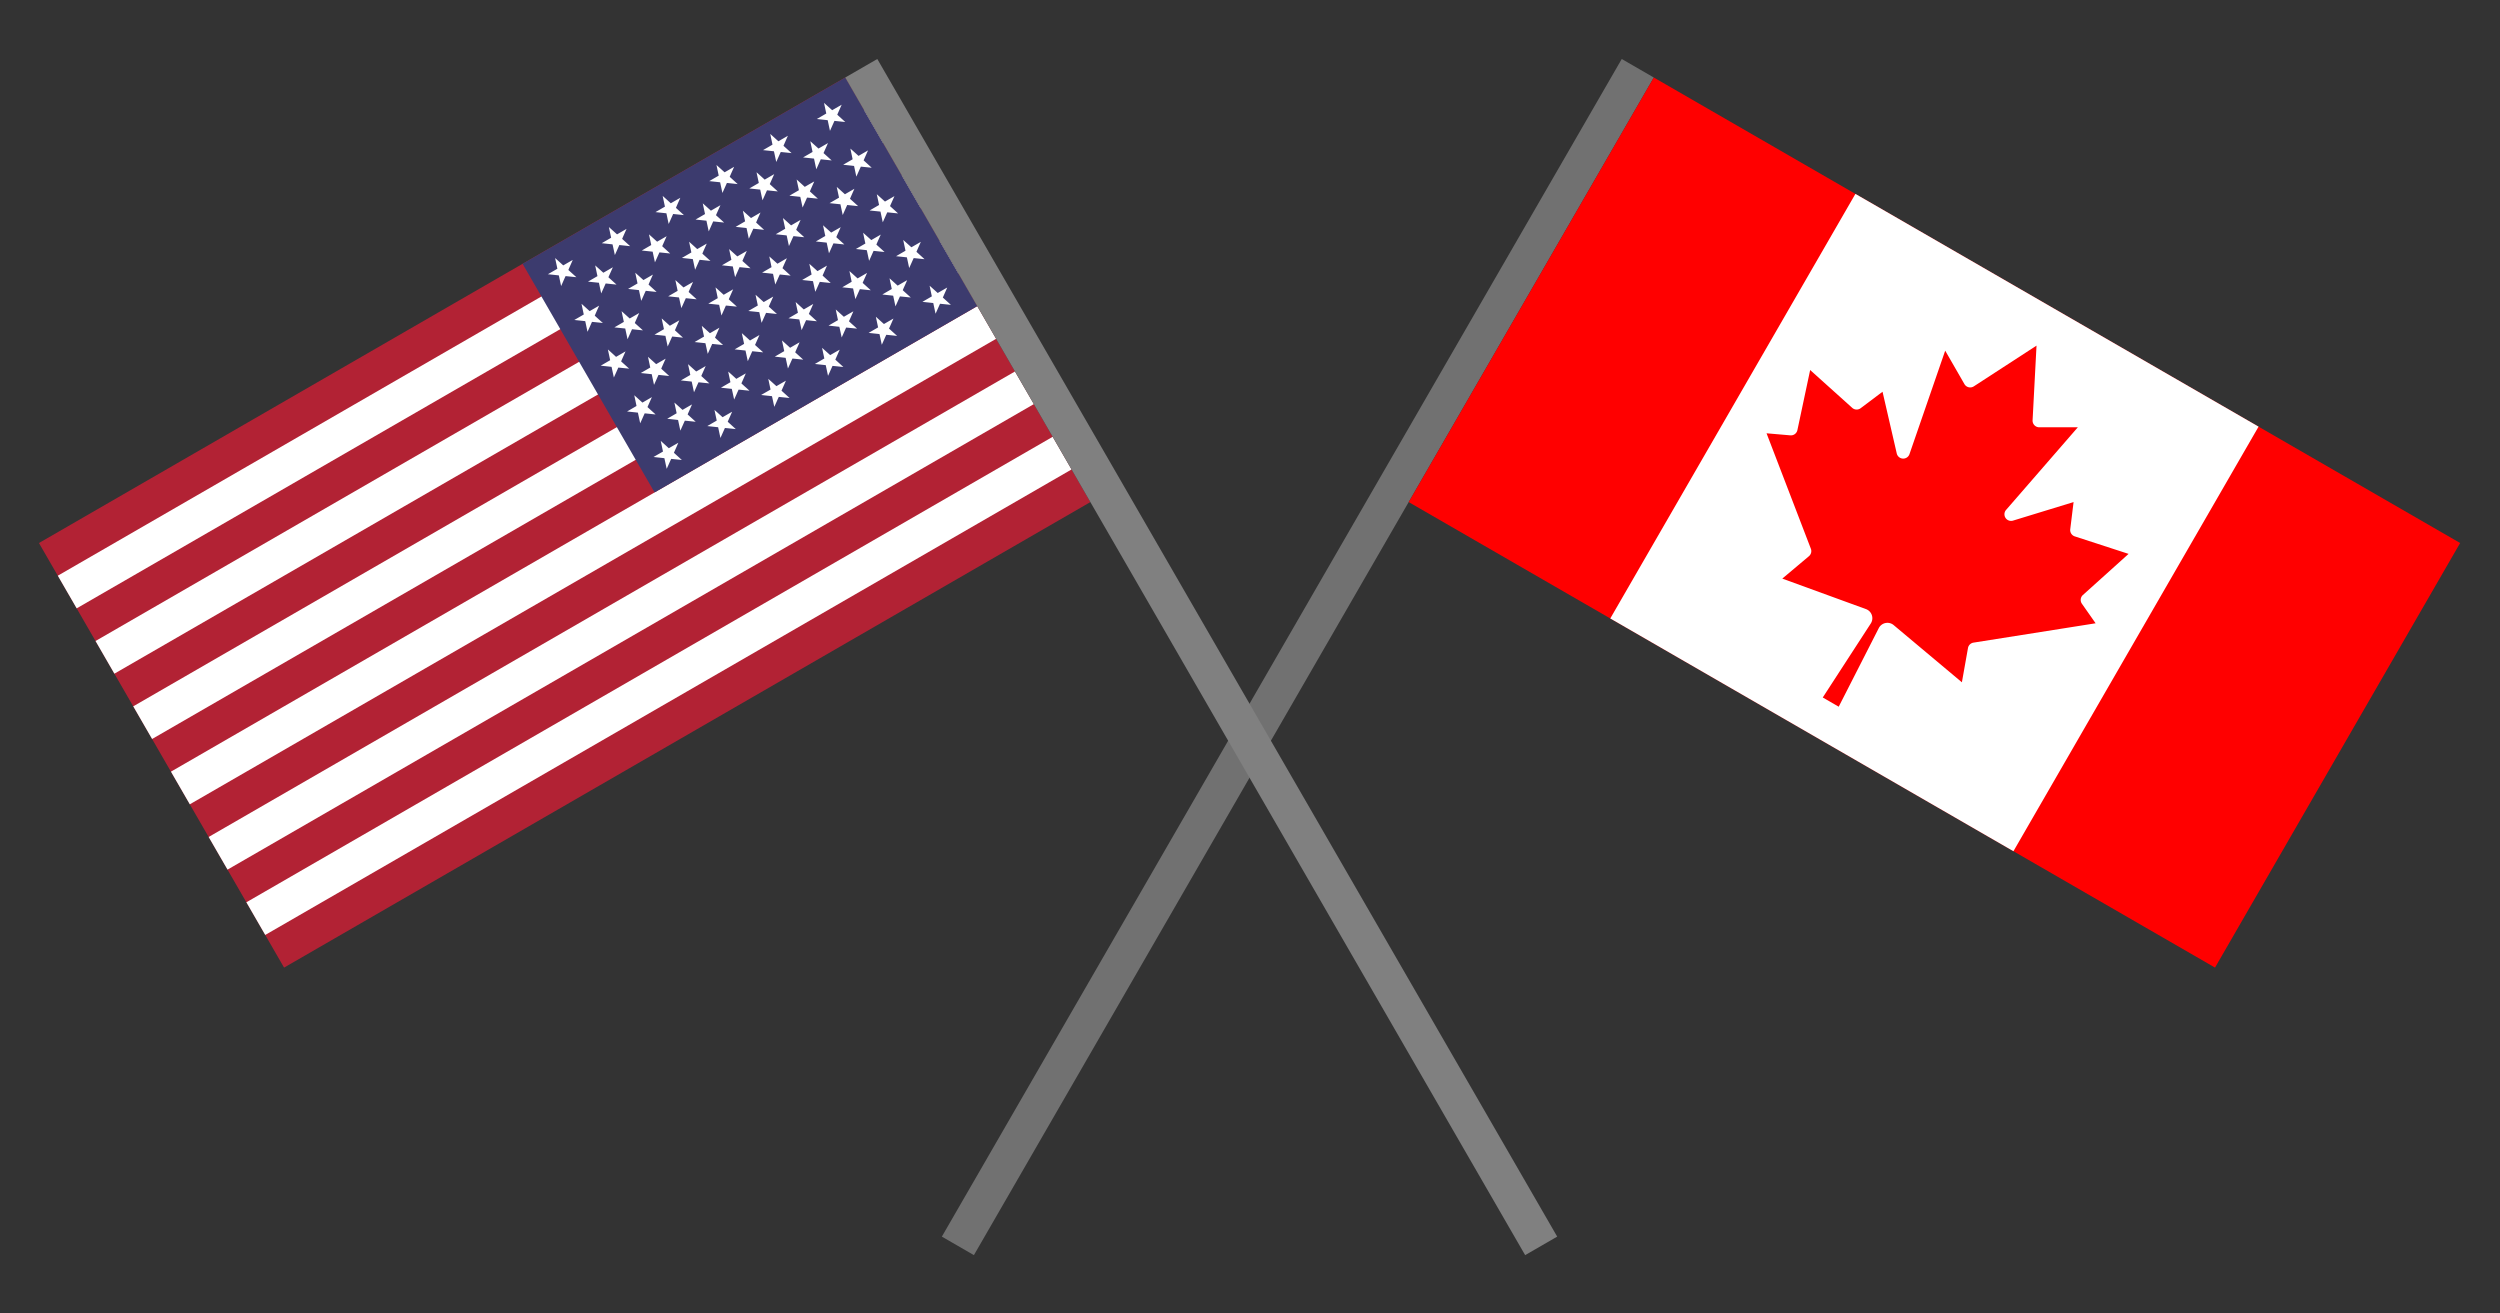
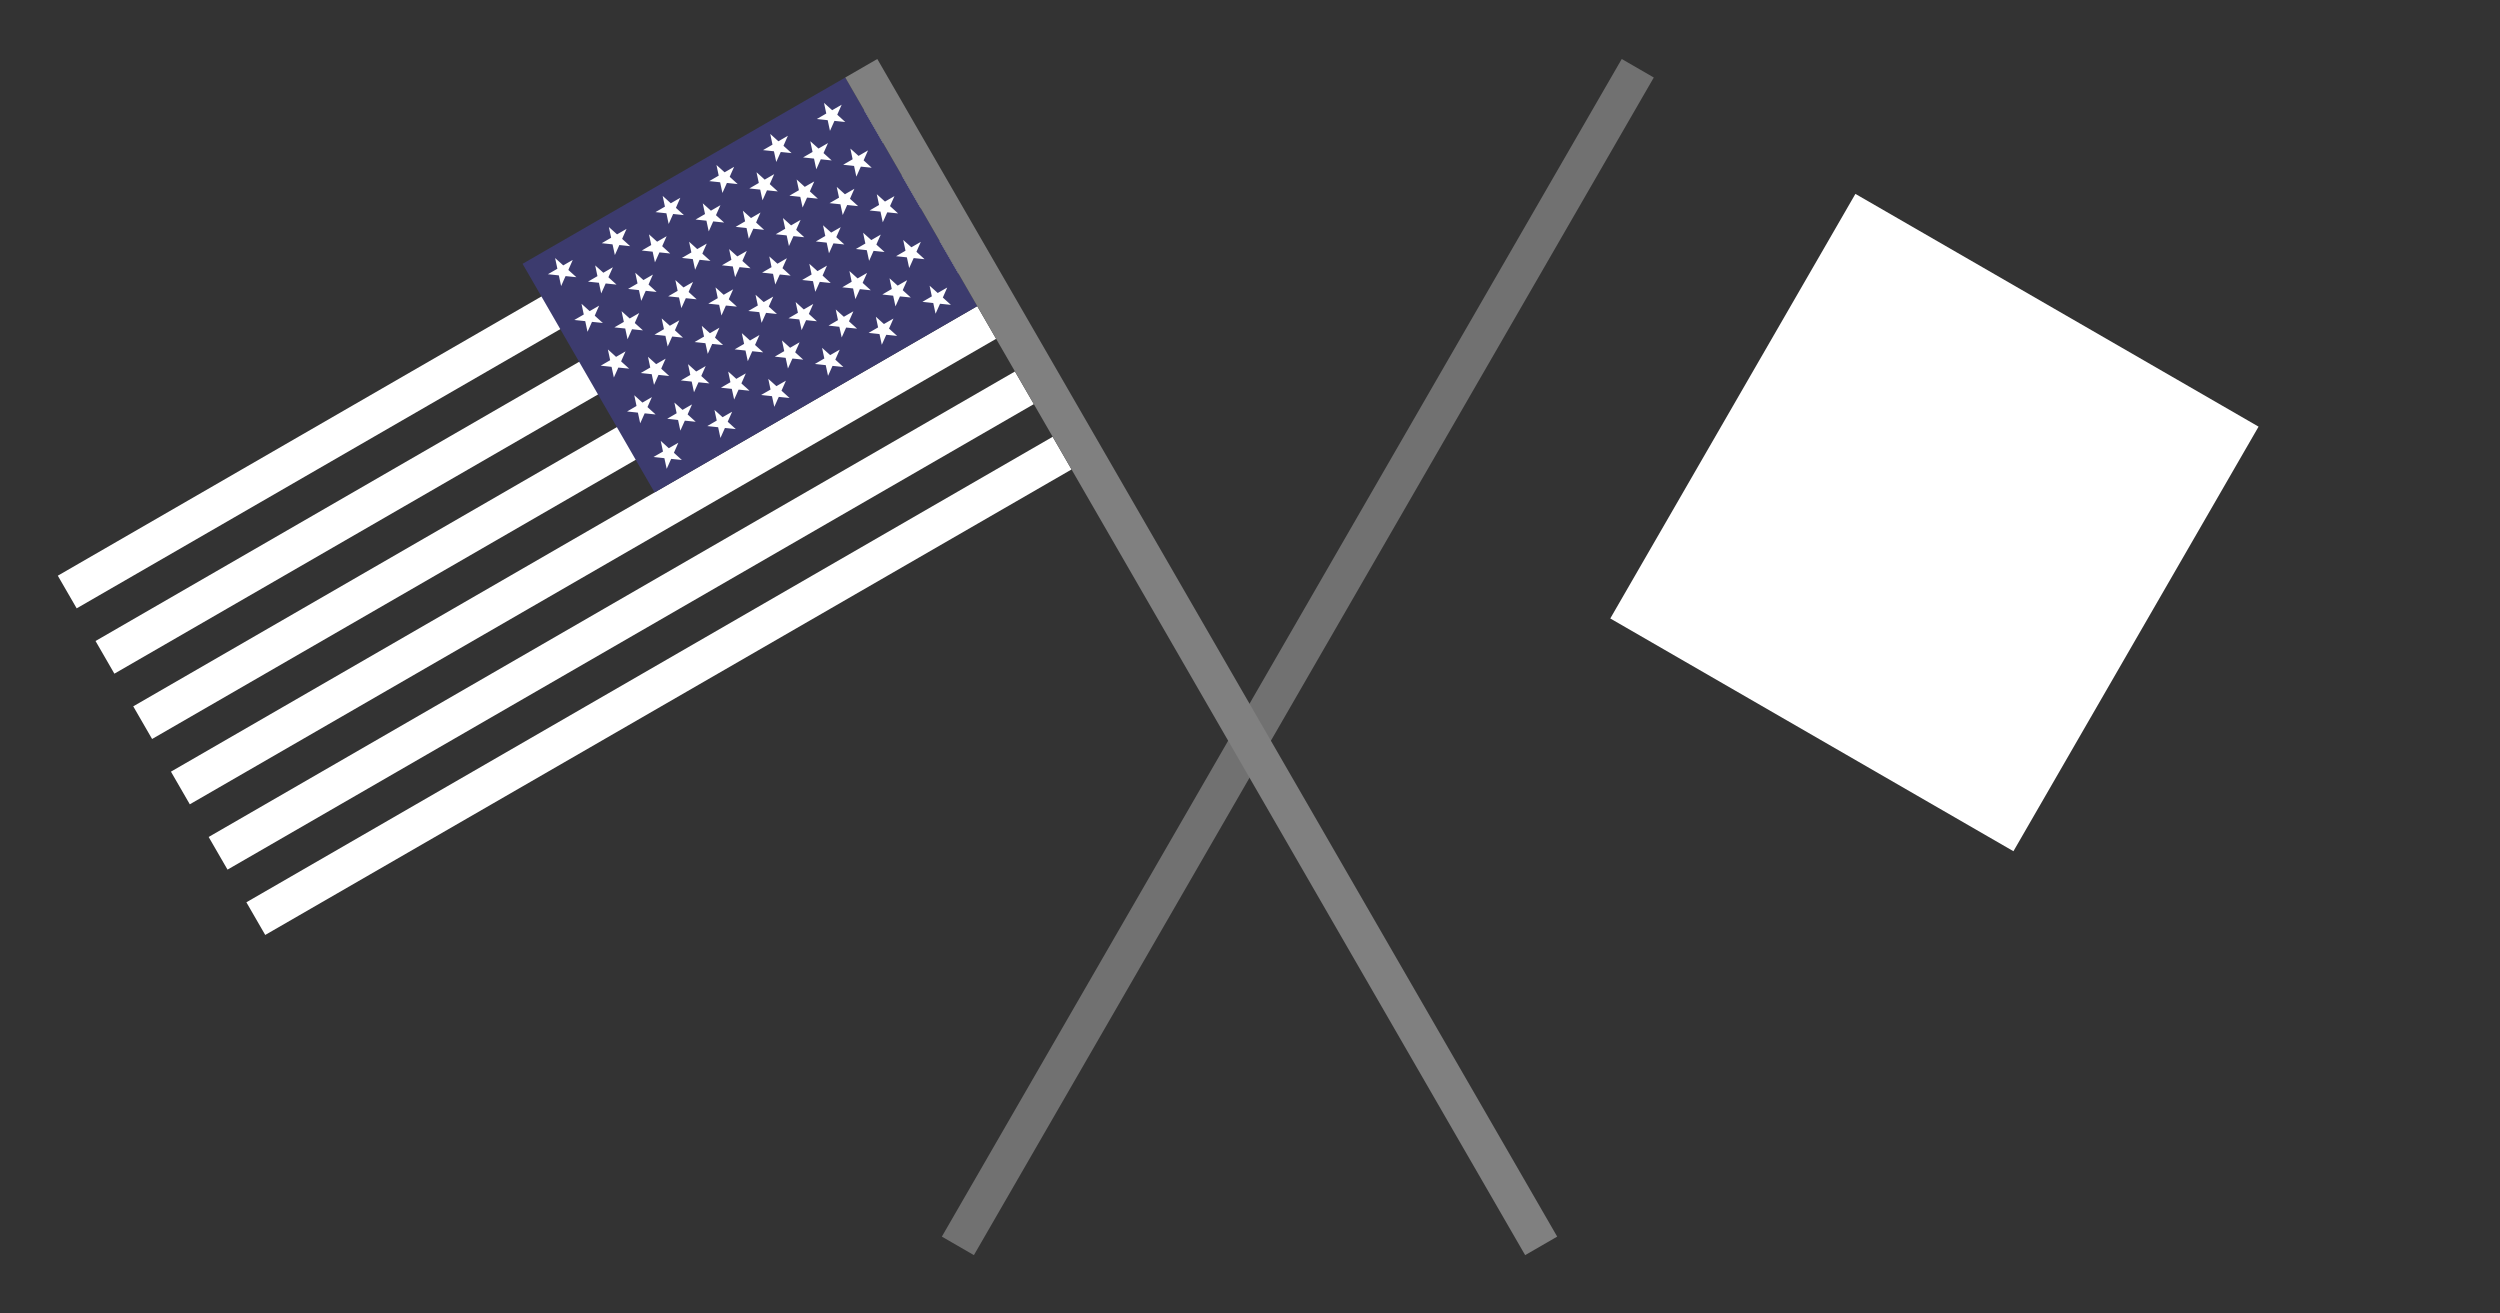
<svg xmlns="http://www.w3.org/2000/svg" id="f4bc2bfe-109d-45ca-9b3a-5e80eb1f200d" data-name="Layer 1" viewBox="0 0 2730.09 1434.29">
  <rect x="0" y="0" width="2730.09" height="1434.29" fill="#333333" stroke="none" />
  <defs>
    <style>.a3315c22-09f6-4354-a4c1-53d539ef19ad{fill:#717171;}.eb7a5f87-05cf-456b-80c5-bfcd73fdfa26{fill:red;}.eb3e9e7a-bb72-4113-a6ae-523a0b4c71cb{fill:#fff;}.b0f81110-07d6-47e0-9170-eaa0c02c4235{fill:#b22234;}.a59e6230-6172-487c-b7a1-15ffe48f4d67{fill:#3c3b6e;}.bd96a246-d930-4ab8-8a8f-bf793e06b214{fill:gray;}</style>
  </defs>
  <path class="a3315c22-09f6-4354-a4c1-53d539ef19ad" d="M1771,64.43l35,20.21-742.46,1286-35-20.21Zm0,0" />
-   <path class="eb7a5f87-05cf-456b-80c5-bfcd73fdfa26" d="M1806,84.64,2686.55,593l-267.68,463.65L1538.35,548.29Zm0,0" />
  <path class="eb3e9e7a-bb72-4113-a6ae-523a0b4c71cb" d="M2026.17,211.73l440.26,254.18L2198.74,929.56,1758.48,675.38Zm0,0" />
-   <path class="eb7a5f87-05cf-456b-80c5-bfcd73fdfa26" d="M2007.94,771.75l43.78-85.87a10.6,10.6,0,0,1,16.19-3.28l74.55,62.49,6.64-37.37a7.25,7.25,0,0,1,6-5.94l133.39-21.13-15-21.38a7.25,7.25,0,0,1,1.13-9.53l49.86-44.88-58.77-19.12a7.26,7.26,0,0,1-4.93-7.74l3.64-29.71-66.18,20.26a7.25,7.25,0,0,1-7.55-11.69l78.38-90.25-42.13,0a7.26,7.26,0,0,1-7.28-7.69l4.29-81.49-68.43,44.46a7.26,7.26,0,0,1-10.3-2.46l-21-36.5-39,113a7.24,7.24,0,0,1-13.89-.69l-15.54-67.44-23.92,18a7.25,7.25,0,0,1-9.17-.4l-45.94-41.33-13.93,65.62a7.26,7.26,0,0,1-7.7,5.73l-26-2.25,48.41,126.08a7.27,7.27,0,0,1-2.14,8.16l-29.06,24.44,91.4,33.32a10.59,10.59,0,0,1,5.25,15.66l-52.47,80.85Zm0,0" />
-   <path class="b0f81110-07d6-47e0-9170-eaa0c02c4235" d="M923.05,84.64,42.54,593l267.68,463.65,880.52-508.36Zm0,0" />
  <path class="eb3e9e7a-bb72-4113-a6ae-523a0b4c71cb" d="M943.65,120.31,964.24,156,83.73,664.34l-20.6-35.66Zm41.18,71.33,20.6,35.67L124.91,735.68,104.32,700ZM1026,263l20.59,35.67L166.09,807,145.5,771.34Zm41.18,71.33L1087.79,370,207.27,878.34l-20.59-35.67Zm41.18,71.33L1129,441.3,248.46,949.66,227.86,914ZM1149.56,477l20.6,35.66L289.64,1021l-20.59-35.67Zm0,0" />
  <path class="a59e6230-6172-487c-b7a1-15ffe48f4d67" d="M923.05,84.64,570.67,288.09,714.81,537.75,1067.19,334.3Zm0,0" />
  <path class="eb3e9e7a-bb72-4113-a6ae-523a0b4c71cb" d="M1038.43,332.93l-4.41-4c-2.41-2.18-4.4-4-4.4-4s1.06-2.46,2.36-5.39,2.39-5.39,2.41-5.46-.6.25-5.16,2.88c-2.86,1.65-5.21,3-5.21,3s-8.77-7.91-8.81-7.91-.05,0-.05,0,.55,2.63,1.22,5.81l1.23,5.78-5.16,3c-3.15,1.83-5.15,3-5.12,3s11.59,1.26,11.82,1.27c0,0,.58,2.62,1.26,5.83s1.25,5.85,1.27,5.85,1.1-2.42,2.42-5.38,2.42-5.42,2.45-5.45,2.68.21,5.89.55c6.39.67,6,.63,6,.58ZM979.68,366.8c-.32-.26-8.84-7.95-8.83-8,.28-.57,4.82-10.84,4.81-10.88s-2,1.11-5.19,2.92l-5.18,3L961,350l-4.42-4c-.09-.06-.11-.06-.1,0s2.29,10.91,2.4,11.35l0,.2-5.19,3c-5.1,2.95-5.19,3-5,3s2.75.31,5.93.64,5.78.62,5.8.64.6,2.65,1.28,5.83,1.24,5.79,1.26,5.8,1.12-2.43,2.44-5.42,2.45-5.43,2.5-5.43,2.71.26,5.93.6,5.88.61,5.89.6,0,0,0-.07ZM921,400.75s-2-1.82-4.41-4-4.39-4-4.39-4,1.05-2.43,2.35-5.34,2.38-5.37,2.4-5.46,0-.11-5.14,2.84c-2.86,1.65-5.21,3-5.22,3s-8.77-7.91-8.8-7.92-.12-.28,1.2,5.92l1.21,5.69-5.17,3c-3.15,1.83-5.15,3-5.12,3s11.47,1.25,11.82,1.27c0,0,.58,2.62,1.26,5.83s1.25,5.85,1.26,5.85,1.11-2.42,2.43-5.38,2.42-5.42,2.45-5.45,2.68.21,5.9.55c6.43.67,6,.63,6,.58Zm-58.75,33.88c-.39-.35-8.83-8-8.82-8,.2-.4,4.82-10.83,4.81-10.87s-2,1.1-5.19,2.92l-5.18,3-4.32-3.89c-4.73-4.25-4.51-4.06-4.53-4s2.42,11.53,2.45,11.58-2.32,1.38-5.18,3c-5.1,2.94-5.2,3-5,3s2.76.31,5.93.64,5.79.62,5.81.64.6,2.65,1.27,5.83,1.25,5.79,1.26,5.8,1.13-2.43,2.45-5.42,2.45-5.43,2.5-5.44l5.93.61c3.23.34,5.87.61,5.89.6s0,0,0-.06ZM803.5,468.56l-4.41-4c-2.41-2.17-4.39-4-4.4-4s1.06-2.43,2.35-5.35,2.39-5.36,2.41-5.45-.05-.11-5.15,2.84c-2.86,1.65-5.2,3-5.21,3s-8.77-7.9-8.81-7.91-.12-.31,1.2,5.92l1.21,5.68-5.16,3c-3.14,1.82-5.15,3-5.12,3s11.28,1.24,11.82,1.27c0,0,.57,2.63,1.25,5.84s1.26,5.84,1.27,5.85,1.11-2.42,2.43-5.39,2.42-5.41,2.44-5.45,2.69.22,5.9.55c6.46.68,6,.64,6,.58Zm-58.75,33.88c-.52-.45-8.83-8-8.82-8,.15-.29,4.81-10.83,4.8-10.87s-2,1.1-5.19,2.91l-5.18,3-4.38-4-4.42-4a0,0,0,0,0,0,0s2.42,11.53,2.45,11.59-2.33,1.37-5.19,3c-4.55,2.63-5.18,3-5.07,3s2.74.31,5.93.65,5.82.62,5.85.65.6,2.64,1.27,5.82,1.25,5.79,1.26,5.8,1.12-2.43,2.45-5.42,2.45-5.43,2.49-5.44l5.95.61c3.22.34,5.87.61,5.88.6s0,0,0-.06ZM994.6,324.86l-4.39-3.95c-2.37-2.13-4.32-3.91-4.34-4s1-2.5,2.36-5.47,2.39-5.43,2.38-5.45-2.31,1.27-5.18,2.93l-5.16,3-1.92-1.73-4.42-4c-1.37-1.24-2.51-2.24-2.52-2.23s.3,1.58.7,3.49,1,4.53,1.24,5.81l.49,2.34-5.16,3c-2.94,1.71-5.14,3-5.13,3s2.68.32,5.91.66,5.9.65,5.92.69.59,2.66,1.26,5.83,1.24,5.76,1.26,5.77,1.11-2.42,2.43-5.39,2.44-5.42,2.48-5.44,2.72.23,6,.57,5.88.61,5.9.6,0-.05,0-.09Zm-58.71,34s-2-1.85-4.43-4-4.38-4-4.36-4c.22-.43,4.81-10.82,4.8-10.85s-2.35,1.3-5.2,2.94l-5.17,3-4.39-3.95c-2.42-2.18-4.42-4-4.44-4s.5,2.62,1.18,5.81l1.23,5.79-5.17,3c-2.84,1.64-5.16,3-5.15,3s11.34,1.25,11.8,1.27c0,0,.6,2.49,1.3,5.8s1.25,5.81,1.27,5.83,1.12-2.38,2.43-5.34,2.41-5.4,2.44-5.43,10.49,1,11.8,1.17c.06,0,.08,0,.06-.05Zm-58.78,33.84-4.39-4c-2.35-2.12-4.3-3.88-4.32-3.92s1-2.5,2.37-5.48,2.39-5.42,2.37-5.44-2.26,1.24-5.18,2.93l-5.16,3L861,378.11l-4.42-4c-1.42-1.27-2.58-2.31-2.6-2.29s.29,1.54.69,3.39,1,4.48,1.23,5.81l.52,2.43-5.16,3c-2.94,1.7-5.15,3-5.13,3s2.68.32,5.91.66,5.9.65,5.92.69.59,2.66,1.26,5.83,1.24,5.76,1.26,5.77,1.11-2.43,2.43-5.39,2.43-5.42,2.48-5.44,2.72.23,5.95.57,5.88.61,5.89.6,0-.06-.08-.11Zm-63.06,30c-2.54-2.28-4.43-4-4.41-4.06.21-.42,4.81-10.83,4.79-10.85s-2.34,1.3-5.19,2.94l-5.17,3-4.39-4c-2.42-2.17-4.42-3.94-4.44-3.93s.51,2.63,1.18,5.81l1.23,5.78-5.17,3c-2.85,1.64-5.16,3-5.15,3s11.32,1.25,11.8,1.27c0,0,.59,2.47,1.3,5.8s1.25,5.81,1.27,5.83,1.12-2.38,2.43-5.34,2.41-5.4,2.44-5.43,2.7.21,5.93.55l5.94.61s-1.94-1.82-4.39-4Zm-54.39,37.82-4.4-4c-2.36-2.13-4.3-3.89-4.33-3.93s1.05-2.5,2.37-5.46,2.39-5.43,2.38-5.45-2.24,1.23-5.18,2.93l-5.16,3-1.34-1.2-4.41-4c-1.7-1.53-3.09-2.77-3.11-2.76s.28,1.5.67,3.31.94,4.42,1.23,5.81l.53,2.52-5.15,3c-2.91,1.68-5.15,3-5.14,3s2.68.33,5.91.67,5.9.65,5.93.69.59,2.66,1.26,5.83,1.24,5.76,1.26,5.76,1.11-2.42,2.43-5.38,2.43-5.42,2.48-5.45,2.64.23,5.79.56l5.9.61c.2,0,.2,0,.08-.1ZM1009.6,283s-2-1.81-4.4-4-4.39-4-4.41-4,1.07-2.49,2.39-5.47l2.42-5.42-10.32,5.92-.12-.09c-.14-.11-8.73-7.84-8.76-7.89s.09.81,1,4.95c.57,2.66,1.12,5.26,1.23,5.8l.21,1-5.16,3-5.15,3,5.89.61,5.93.64s.59,2.64,1.27,5.84,1.25,5.81,1.26,5.82,1.11-2.43,2.44-5.41,2.44-5.42,2.48-5.44,2.69.24,5.87.58c6.12.64,6,.62,6,.57Zm-59.51,33.2-4.42-4c-2-1.79-3.62-3.28-3.62-3.3s1.08-2.48,2.41-5.45l2.41-5.41-5.17,3-5.17,3-1.78-1.6-4.4-4c-1.44-1.3-2.66-2.38-2.69-2.39s0,.12,0,.29c1.84,8.65,2.39,11.3,2.38,11.35s-2.33,1.4-5.15,3.05l-5.12,3,5.9.62c3.25.34,5.92.64,5.94.66s.57,2.65,1.25,5.82,1.24,5.79,1.26,5.79,1.12-2.43,2.45-5.41,2.44-5.43,2.47-5.44l5.93.61c3.23.34,5.89.61,5.9.6a9.43,9.43,0,0,0-.78-.74Zm-58,34.62s-2-1.82-4.4-4-4.39-4-4.4-4,1.06-2.49,2.39-5.47l2.42-5.43-5.16,3-5.16,3-.13-.09L869.07,330c-.08-.08-.16-.11-.17-.07s.44,2.19,1,4.79,1.11,5.21,1.23,5.8l.22,1.06-5.15,3-5.16,3,5.9.62,5.93.64s.59,2.64,1.27,5.83,1.24,5.82,1.26,5.82,1.11-2.42,2.44-5.4,2.44-5.42,2.48-5.44,2.69.24,5.87.57c6.14.65,6,.63,6,.58Zm-59.35,33.32c-.37-.32-2.36-2.12-4.43-4s-3.76-3.41-3.76-3.43,1.08-2.48,2.41-5.46l2.41-5.41-5.17,3-5.17,3-.81-.72-4.4-4c-2-1.79-3.63-3.25-3.67-3.26s-.05.07,0,.19c.55,2.55,2.39,11.23,2.41,11.34v.15l-5.14,3-5.15,3,5.91.62c3.25.34,5.92.64,5.93.66s.58,2.65,1.26,5.82,1.24,5.78,1.26,5.79,1.12-2.43,2.45-5.42,2.44-5.43,2.47-5.43l5.93.61c3.23.34,5.88.61,5.9.6a6.87,6.87,0,0,0-.63-.62Zm-58.11,34.49s-2-1.81-4.4-4-4.39-4-4.41-4,1.07-2.48,2.4-5.46l2.42-5.43-5.15,3c-2.83,1.62-5.17,2.95-5.21,2.94s-2.06-1.82-8.64-7.75c-.13-.11-.24-.18-.25-.14s.32,1.63.73,3.53,1,4.51,1.23,5.8l.49,2.33-5.15,3-5.16,3,5.89.62c3.24.34,5.91.62,5.93.64s.59,2.63,1.27,5.83,1.25,5.81,1.27,5.82,1.11-2.42,2.43-5.4,2.45-5.43,2.49-5.45,2.68.24,5.87.58c6.2.65,6,.63,5.95.57Zm-59.21,33.46-4.43-4c-2.15-1.94-3.91-3.54-3.91-3.56s1.09-2.48,2.41-5.46l2.41-5.41-5.17,3-5.17,3-.73-.66-4.41-4c-3.13-2.83-3.91-3.5-3.8-3.32s2.43,11.36,2.45,11.53l0,.15-10.29,6,5.91.62c3.24.34,5.91.64,5.93.66s.58,2.65,1.26,5.82,1.24,5.79,1.25,5.79,1.13-2.43,2.46-5.42,2.44-5.42,2.47-5.43,2.69.26,5.92.6,5.89.62,5.9.61a3.28,3.28,0,0,0-.48-.49ZM965.79,275l-4.33-3.9c-2.34-2.11-4.31-3.88-4.38-3.93s.07-.49,2.32-5.55l2.43-5.45-5.18,3-5.18,3-.81-.73c-4.51-4.08-8.06-7.26-8.09-7.25s.45,2.24,1,5,1.14,5.34,1.25,5.84l.19.9-5.19,3-5.18,3,5.91.62c3.25.34,5.93.65,6,.68s.61,2.65,1.29,5.82,1.23,5.78,1.25,5.78,1.12-2.43,2.45-5.42,2.43-5.43,2.44-5.44,2.68.26,5.93.61,5.91.61,5.93.6,0,0,0-.07Zm-58.73,33.93s-2-1.82-4.4-4-4.38-4-4.38-4,1.09-2.49,2.41-5.46l2.4-5.4-5.18,3-5.19,3-2.8-2.52c-5.43-4.9-6.06-5.46-6.08-5.41s.54,2.65,1.22,5.84l1.23,5.8-5.15,3-5.16,3,5.88.62c3.24.34,5.91.63,5.94.65s.6,2.62,1.27,5.79,1.25,5.78,1.27,5.8,1.13-2.4,2.46-5.38,2.42-5.43,2.43-5.44,2.65.26,5.85.6l5.92.61s.08,0,.06-.05ZM848.3,342.74l-4.43-4-4.36-3.92,2.44-5.47,2.44-5.47-5.19,3-5.19,3-.73-.66c-6-5.43-8.15-7.34-8.17-7.32s.56,2.8,2.25,10.73l.21,1-5.19,3-5.19,3,6,.62,6,.63,1.23,5.82c.68,3.2,1.25,5.82,1.27,5.83s1.12-2.44,2.45-5.42,2.43-5.43,2.44-5.44,2.68.26,5.93.6,5.91.62,5.93.61,0,0-.06-.1Zm-58.7,34s-2-1.83-4.41-4-4.37-4-4.37-4,1.08-2.49,2.41-5.46l2.4-5.41-5.19,3-5.18,3-4.4-4c-2.43-2.18-4.43-4-4.46-4s.12.82,1.65,8l.78,3.68-5.16,3-5.15,3,5.88.62,5.93.64s.6,2.62,1.28,5.79,1.25,5.79,1.27,5.81S774,384,775.33,381s2.43-5.43,2.44-5.43,2.64.26,5.85.6l5.92.61c.05,0,.07,0,.06-.05Zm-58.76,33.86-4.4-4c-2.37-2.13-4.32-3.92-4.33-4s1.06-2.52,2.39-5.51l2.42-5.43-5.18,3-5.19,3-.69-.62-4.43-4c-2.07-1.86-3.77-3.37-3.78-3.36s1,4.68,2.23,10.63l.23,1.06-5.19,3-5.19,3,6,.63,6,.63.15.74c.51,2.46,2.32,10.9,2.35,10.91s1.12-2.43,2.45-5.42,2.42-5.43,2.44-5.44,2.68.26,5.92.6,5.92.61,5.93.6,0,0,0-.09ZM980.68,233s-2-1.84-4.4-4-4.3-3.89-4.32-3.92,1.07-2.5,2.4-5.48l2.42-5.43-10.36,5.95-4.44-4c-2.44-2.2-4.44-4-4.45-3.93s.32,1.62.72,3.52,1,4.51,1.23,5.79l.5,2.34-5.16,3-5.17,3,5.94.62,5.93.62.14.68c.09.37.64,3,1.24,5.82s1.11,5.15,1.12,5.16-.12.37,2.62-5.8c1.38-3.09,2.29-5.07,2.35-5.07l5.91.62c3.21.33,5.85.6,5.86.59s0-.06-.08-.11ZM921,266l-4.43-4c-3.14-2.82-3.33-3-3.28-3.13s1.11-2.53,2.42-5.46l2.37-5.33L907.67,254l-4.37-3.93-4.44-4c-.07-.06-.08,0-.07,0s.56,2.7,1.23,5.86l1.23,5.76-10.33,6,5.91.62c3.26.34,5.93.64,5.94.66s.59,2.65,1.26,5.82,1.25,5.78,1.27,5.79,1.11-2.4,2.42-5.35,2.4-5.39,2.43-5.44,2.29.16,5.94.55c3.25.34,5.92.61,5.94.6s-.46-.46-1.06-1ZM863.3,300.88s-2-1.81-4.39-4-4.39-4-4.41-4,1.07-2.49,2.4-5.48l2.42-5.42L849,288l-3.75-3.37-4.44-4a4.2,4.2,0,0,0-.7-.56s.3,1.58.7,3.43,1,4.46,1.23,5.8l.52,2.43-5.17,3-5.16,3,5.93.62c3.38.36,5.94.66,6,.71s.53,2.46,1.15,5.37,1.17,5.51,1.22,5.76a1.37,1.37,0,0,0,.13.44s1.12-2.46,2.45-5.44c1.52-3.42,2.45-5.42,2.51-5.42l5.91.61c3.21.34,5.84.61,5.85.6a0,0,0,0,0,0,0Zm-59,33.61-4.37-3.94-4.09-3.68s1-2.4,2.37-5.5l2.43-5.45-5.18,3-5.18,3-1-.92-4.41-4c-1.85-1.68-3.4-3.06-3.43-3.07a2.93,2.93,0,0,0,.13.89c.1.5.66,3.13,1.24,5.84l1,4.94-10.33,6,5.91.62c3.25.34,5.92.63,5.94.66s.58,2.65,1.26,5.82,1.24,5.78,1.27,5.79,1.1-2.41,2.42-5.35l2.42-5.44c0-.05,2.25.16,6,.55,3.25.34,5.92.61,5.94.59s-.12-.16-.32-.33ZM745.84,368.7s-2-1.81-4.4-4-4.39-4-4.41-4,1.07-2.49,2.4-5.48l2.43-5.43-10.36,5.95-3.71-3.33-4.43-4a3.43,3.43,0,0,0-.76-.6s.3,1.54.68,3.33.94,4.41,1.24,5.8l.53,2.52-5.16,3-5.16,3,5.93.62c3.35.36,5.94.66,6,.7s.51,2.42,1.12,5.28,1.16,5.46,1.23,5.77a1.82,1.82,0,0,0,.15.53s1.12-2.46,2.45-5.44c1.5-3.37,2.45-5.43,2.5-5.42l5.92.61c3.2.34,5.84.61,5.85.6s0,0,0,0Zm-59,33.68-4.3-3.88-4.16-3.75c-.13-.12-.1-.18,2.3-5.57l2.42-5.45-5.17,3-5.18,3L670.92,388l-4.4-4c-1.4-1.26-2.58-2.31-2.62-2.32a2.24,2.24,0,0,0,.08.66c.09.38.64,3,1.25,5.85l1.09,5.16-5.16,3-5.16,3,5.91.61c3.25.34,5.92.64,5.94.67s.58,2.65,1.26,5.82,1.24,5.78,1.26,5.79,1.11-2.41,2.43-5.36,2.4-5.39,2.42-5.43,2.36.16,5.95.54c3.24.34,5.92.61,5.94.6s-.09-.13-.25-.26ZM937,225l-4.41-4-4.37-3.92s1.06-2.48,2.39-5.48l2.43-5.46-5.18,3-5.18,3-1.1-1-4.43-4c-1.84-1.66-3.35-3-3.37-3s.64,3.15,2.22,10.54l.24,1.16-5.17,3-5.16,3,5.94.63,5.94.62.15.74c.54,2.65,2.32,10.9,2.35,10.91a.65.65,0,0,0,.14-.22c.05-.13,1.14-2.58,2.42-5.45l2.32-5.2,5.88.61c3.24.34,5.92.62,6,.61s0,0,0-.08ZM878.23,259s-2-1.82-4.41-4c-4.17-3.76-4.38-4-4.34-4.09s1.11-2.54,2.42-5.47l2.38-5.32-5.2,3-5.19,3-3-2.72-4.43-4c-.78-.69-1.42-1.25-1.43-1.22s.54,2.65,1.22,5.84l1.23,5.8-5.16,3-5.16,3,5.93.63c5.34.56,5.94.63,6,.76s.57,2.68,1.23,5.78,1.22,5.67,1.24,5.69,1.13-2.41,2.46-5.39,2.46-5.43,2.5-5.43l5.75.6c6.22.65,6.06.64,6,.56Zm-58.72,33.88s-2-1.81-4.42-4l-4.38-3.93s1.06-2.47,2.4-5.48l2.43-5.46-5.18,3-5.18,3-1-.86c-5.26-4.75-7.92-7.13-7.94-7.12s.64,3.17,2.19,10.44l.27,1.26-5.17,3-5.17,3,5.94.63,5.95.62.11.55c.46,2.24,2.36,11.09,2.38,11.09a1.86,1.86,0,0,0,.25-.46c.11-.26,1.21-2.71,2.42-5.44l2.21-5,5.89.62,6,.61s0-.05,0-.08Zm-58.74,33.94s-2-1.79-4.32-3.91l-4.39-4c-.09-.09.14-.65,2.33-5.55l2.42-5.45-5.19,3-5.19,3-4.41-4c-2.42-2.18-4.43-4-4.45-4a17.42,17.42,0,0,0,.35,1.85c.22,1,.77,3.65,1.24,5.84l.84,4-5.16,3-5.17,3,5.8.6c3.19.33,5.86.62,5.94.64s.2.32,1.37,5.81c.68,3.17,1.25,5.79,1.27,5.81s1.13-2.39,2.45-5.36,2.43-5.42,2.46-5.44,2.67.25,5.86.58l5.89.61s.07,0,.06-.05ZM702,360.65l-4.33-3.9-4.38-3.93c-.1-.09.1-.57,2.32-5.55l2.43-5.46-5.18,3-5.19,3-.87-.79c-5.62-5.07-8-7.2-8-7.19s.57,2.86,2.17,10.35l.29,1.34-5.17,3-5.17,3,5.94.62,5.94.62.09.46c.45,2.19,2.39,11.18,2.41,11.19s.06,0,.08-.08l2.42-5.44,2.38-5.35,5.89.62c3.23.34,5.91.61,5.95.6s0,0,0-.07Zm249.9-177.52-4.39-4c-2.41-2.17-4.39-4-4.4-4s1.08-2.5,2.4-5.48l2.41-5.41-5.19,3-5.18,3-4.44-4c-2.44-2.2-4.44-4-4.45-3.93s.54,2.66,1.21,5.84l1.23,5.78-5.16,3-5.16,3,.57.06,5.94.63c2.95.31,5.37.59,5.38.64s.51,2.41,1.12,5.27,1.16,5.46,1.23,5.77.13.54.17.49,1.13-2.49,2.45-5.45c1.58-3.55,2.43-5.38,2.49-5.37.47.06,11.72,1.22,11.75,1.21a0,0,0,0,0,0,0ZM893.22,217s-2-1.78-4.38-3.93l-4.4-4c-.05,0,.66-1.7,2.3-5.37,1.3-2.93,2.39-5.38,2.42-5.46s-.41.12-5.14,2.82l-5.19,3-4.4-4c-2.41-2.18-4.41-4-4.44-4s.51,2.61,1.19,5.82l1.24,5.84-5.17,3-5.17,3,5.89.62c3.24.34,5.92.64,5.95.65s.61,2.63,1.28,5.82,1.25,5.79,1.27,5.79,4.49-9.91,4.85-10.77c0-.05,2.1.13,5.89.53,3.22.34,5.9.61,6,.6s.08,0,.05,0ZM834.48,251l-4.4-4c-2.41-2.17-4.39-4-4.39-4s1.07-2.51,2.4-5.49l2.41-5.41-10.38,6-4.43-4c-2.44-2.2-4.44-4-4.45-4s.54,2.66,1.21,5.84l1.23,5.79-5.16,3-5.16,3,.57.07,5.94.63q5.37.56,5.39.65s.49,2.34,1.08,5.08,1.13,5.34,1.21,5.76.18.73.22.68,1.13-2.49,2.45-5.45c1.57-3.54,2.43-5.38,2.48-5.37.48.06,11.73,1.22,11.76,1.21a0,0,0,0,0,0,0Zm-59.27,33.41-4.37-3.93L767,277s.67-1.71,2.13-5l2.43-5.46.23-.53-5.19,3-5.2,3-4.4-4c-2.42-2.18-4.42-4-4.45-4s.51,2.62,1.2,5.83l1.24,5.84-10.34,6,5.89.62c3.24.34,5.92.64,6,.66s.61,2.64,1.29,5.82,1.24,5.77,1.26,5.78,4.49-9.91,4.85-10.78c0-.05,2,.14,5.89.54,3.22.34,5.89.61,5.94.6s-.08-.17-.48-.53ZM717,318.76l-4.39-4c-2.41-2.17-4.39-4-4.39-4s1.07-2.51,2.39-5.49l2.42-5.42-10.38,6-4.43-4c-2.45-2.2-4.45-4-4.46-3.95s.55,2.66,1.22,5.84l1.23,5.79-5.16,3-5.17,3,.57.07,5.95.63c3.71.38,5.37.59,5.38.65s.57,2.65,1.23,5.78,1.21,5.73,1.21,5.77,0,0,.07,0,1.14-2.5,2.46-5.46c1.54-3.48,2.43-5.38,2.48-5.38.53.07,11.73,1.23,11.76,1.21s0,0,0,0Zm-59.12,33.55-4.38-3.94-4-3.62s.93-2.26,2.14-5l2.43-5.46.23-.52-5.2,3-5.19,3-4.4-4c-2.42-2.17-4.42-4-4.45-4s.51,2.62,1.19,5.83l1.25,5.84-5.17,3-5.17,3,5.89.62c3.24.34,5.92.64,6,.66s.61,2.64,1.28,5.82,1.24,5.77,1.27,5.78,4.54-10,4.84-10.78c0-.05,2,.13,5.89.54,3.23.34,5.9.61,6,.6s0-.13-.34-.4ZM908.2,175.16s-7.1-6.42-8.39-7.57l-.49-.43,2.43-5.46,2.44-5.47-5.19,3-5.2,3L892.47,161,888,157c-1.7-1.53-3.1-2.78-3.12-2.77s.33,1.68,2.16,10.25l.3,1.44-5.17,3-5.18,3,6,.63c3.27.34,5.95.64,5.95.66s2.47,11.64,2.49,11.64,1.12-2.45,2.45-5.45l2.43-5.45,5.86.61,6,.63c.06,0,.09,0,.08,0ZM790.74,243s-6.75-6.1-8.24-7.44l-.64-.56,2.43-5.47,2.44-5.46-5.2,3-5.19,3L775.18,229c-.65-.57-2.64-2.38-4.44-4s-3.28-2.94-3.29-2.93.39,1.95.89,4.31,1.07,5,1.25,5.84l.32,1.54-5.17,3-5.18,3,11.9,1.25.17.84c.6,2.87,2.31,10.84,2.33,10.84s1.12-2.44,2.45-5.44l2.43-5.46,5.71.6,6,.63c.14,0,.24,0,.23,0ZM673.28,310.8s-8.8-7.94-8.85-8,1.06-2.48,2.4-5.48l2.44-5.47-5.2,3-5.19,3-1.1-1c-6.5-5.87-7.77-7-7.79-7s.36,1.85.84,4.09,1,4.87,1.24,5.84l.38,1.76-5.17,3-5.18,3,5.95.63,6,.62.13.64c.55,2.69,2.35,11,2.37,11S657.61,318,659,315l2.43-5.46,5.71.61,6,.62c.13,0,.24,0,.23,0ZM849.34,209c-.06-.06-2-1.85-4.42-4-3.49-3.15-4.31-3.91-4.28-4s1.11-2.52,2.43-5.47l2.39-5.37-5.2,3-5.19,3-4.39-4c-2.41-2.17-4.42-4-4.46-4a21.1,21.1,0,0,0,.39,2.08c.25,1.17.8,3.79,1.24,5.84l.78,3.72-10.33,6,5.42.57,5.94.63c.43,0,.52.07.55.19s.57,2.68,1.23,5.8,1.23,5.67,1.25,5.68,1.14-2.43,2.47-5.41l2.41-5.42.23,0,5.9.62c3.12.32,5.69.58,5.71.57s0-.06-.07-.12Zm-117.4,67.88s-2-1.81-4.41-4l-4.39-4,.2-.49,2.43-5.45,2.22-5-5.2,3-5.2,3-4.4-4-4.45-4s.15.9.38,2,.8,3.74,1.24,5.83l.81,3.81-10.33,6,4.59.49,5.93.62c1.18.12,1.36.16,1.39.27s.57,2.69,1.23,5.81,1.23,5.67,1.25,5.68,1.13-2.42,2.45-5.38,2.42-5.41,2.45-5.43,2.69.25,5.92.59,5.87.61,5.89.6,0,0,0-.06Zm191.19-143.6s-2-1.82-4.4-4-4.39-4-4.41-4,1.06-2.5,2.4-5.49l2.42-5.45-5.19,3-5.19,3-4.44-4c-2.44-2.19-4.44-4-4.45-4s.54,2.66,1.22,5.84l1.23,5.79-5.16,3c-2.83,1.65-5.14,3-5.13,3s2.68.32,5.93.65c4.26.44,5.92.64,5.94.71.19,1,2.46,11.59,2.47,11.6s1.12-2.45,2.45-5.46l2.44-5.46.69.08,10.54,1.1a2.61,2.61,0,0,0,.64,0Zm-58.74,33.88c-.2-.17-8.75-7.88-8.78-7.93s1-2.34,2.2-5.11,2.33-5.23,2.42-5.45l.16-.39-5.19,3-5.2,3-4.4-4c-2.42-2.18-4.42-4-4.44-4s.51,2.62,1.19,5.83l1.24,5.84-5.17,3-5.18,3,5.79.61,6,.63c.15,0,.18.15,1.39,5.85.68,3.2,1.25,5.82,1.27,5.82s1.12-2.44,2.45-5.43,2.45-5.44,2.49-5.44l5.88.6,5.91.62c.07,0,.08,0,0-.06Zm-58.73,33.94s-2-1.82-4.4-4-4.39-4-4.4-4,1.06-2.5,2.39-5.5l2.43-5.44-5.19,3-5.2,3-4.43-4c-2.44-2.2-4.45-4-4.45-4s.54,2.65,1.22,5.84l1.23,5.79-5.16,3c-2.84,1.65-5.15,3-5.13,3s2.68.31,5.93.65c4.27.44,5.92.64,5.93.71.26,1.25,2.47,11.59,2.48,11.59s1.12-2.45,2.45-5.45l2.44-5.47.23,0,5.55.59,5.71.6c.22,0,.39,0,.37,0Zm-58.72,33.88-4.41-4L738.14,227s1-2.41,2.36-5.48,2.42-5.44,2.41-5.46-2.35,1.29-5.2,2.92l-5.17,3-4.4-4c-2.42-2.17-4.42-4-4.45-4s.52,2.62,1.2,5.83l1.24,5.84-5.17,3-5.18,3,5.93.63c3.26.34,5.95.64,6,.66s.58,2.64,1.25,5.81,1.24,5.79,1.26,5.8,1.09-2.35,2.37-5.24,2.38-5.35,2.43-5.45l.08-.18,5.88.62,6,.62c.06,0,.07,0,0-.06ZM688.2,268.86s-2-1.82-4.41-4-4.39-4-4.39-4,1.08-2.51,2.4-5.5l2.42-5.42-5.19,3-5.2,3-4.44-4c-2.44-2.2-4.44-4-4.45-3.95s.55,2.65,1.22,5.84l1.23,5.78-5.15,3c-4.77,2.78-5.15,3-5,3s2.73.3,5.88.63,5.75.6,5.78.61.61,2.64,1.3,5.85,1.25,5.84,1.26,5.84,1.11-2.45,2.45-5.46l2.44-5.46.23,0,5.13.54,5.71.6a3,3,0,0,0,.79,0Zm-58.72,33.89-4.4-3.95-4.39-3.95c-.05,0,.7-1.8,2.35-5.49,1.33-3,2.42-5.44,2.4-5.47s-2.34,1.3-5.19,2.93l-5.17,3-4.4-4c-2.42-2.18-4.42-4-4.45-4s.52,2.61,1.2,5.82l1.24,5.84-5.18,3-5.18,3,5.94.62c3.26.35,5.94.64,6,.67s.57,2.64,1.25,5.81,1.24,5.79,1.26,5.8.93-2,2-4.47,2.19-4.93,2.43-5.45l.42-.95,5.89.61,6,.62c.06,0,.06,0,0-.05Zm0,0" />
  <path class="bd96a246-d930-4ab8-8a8f-bf793e06b214" d="M958.05,64.43l-35,20.21,742.47,1286,35-20.21Zm0,0" />
</svg>